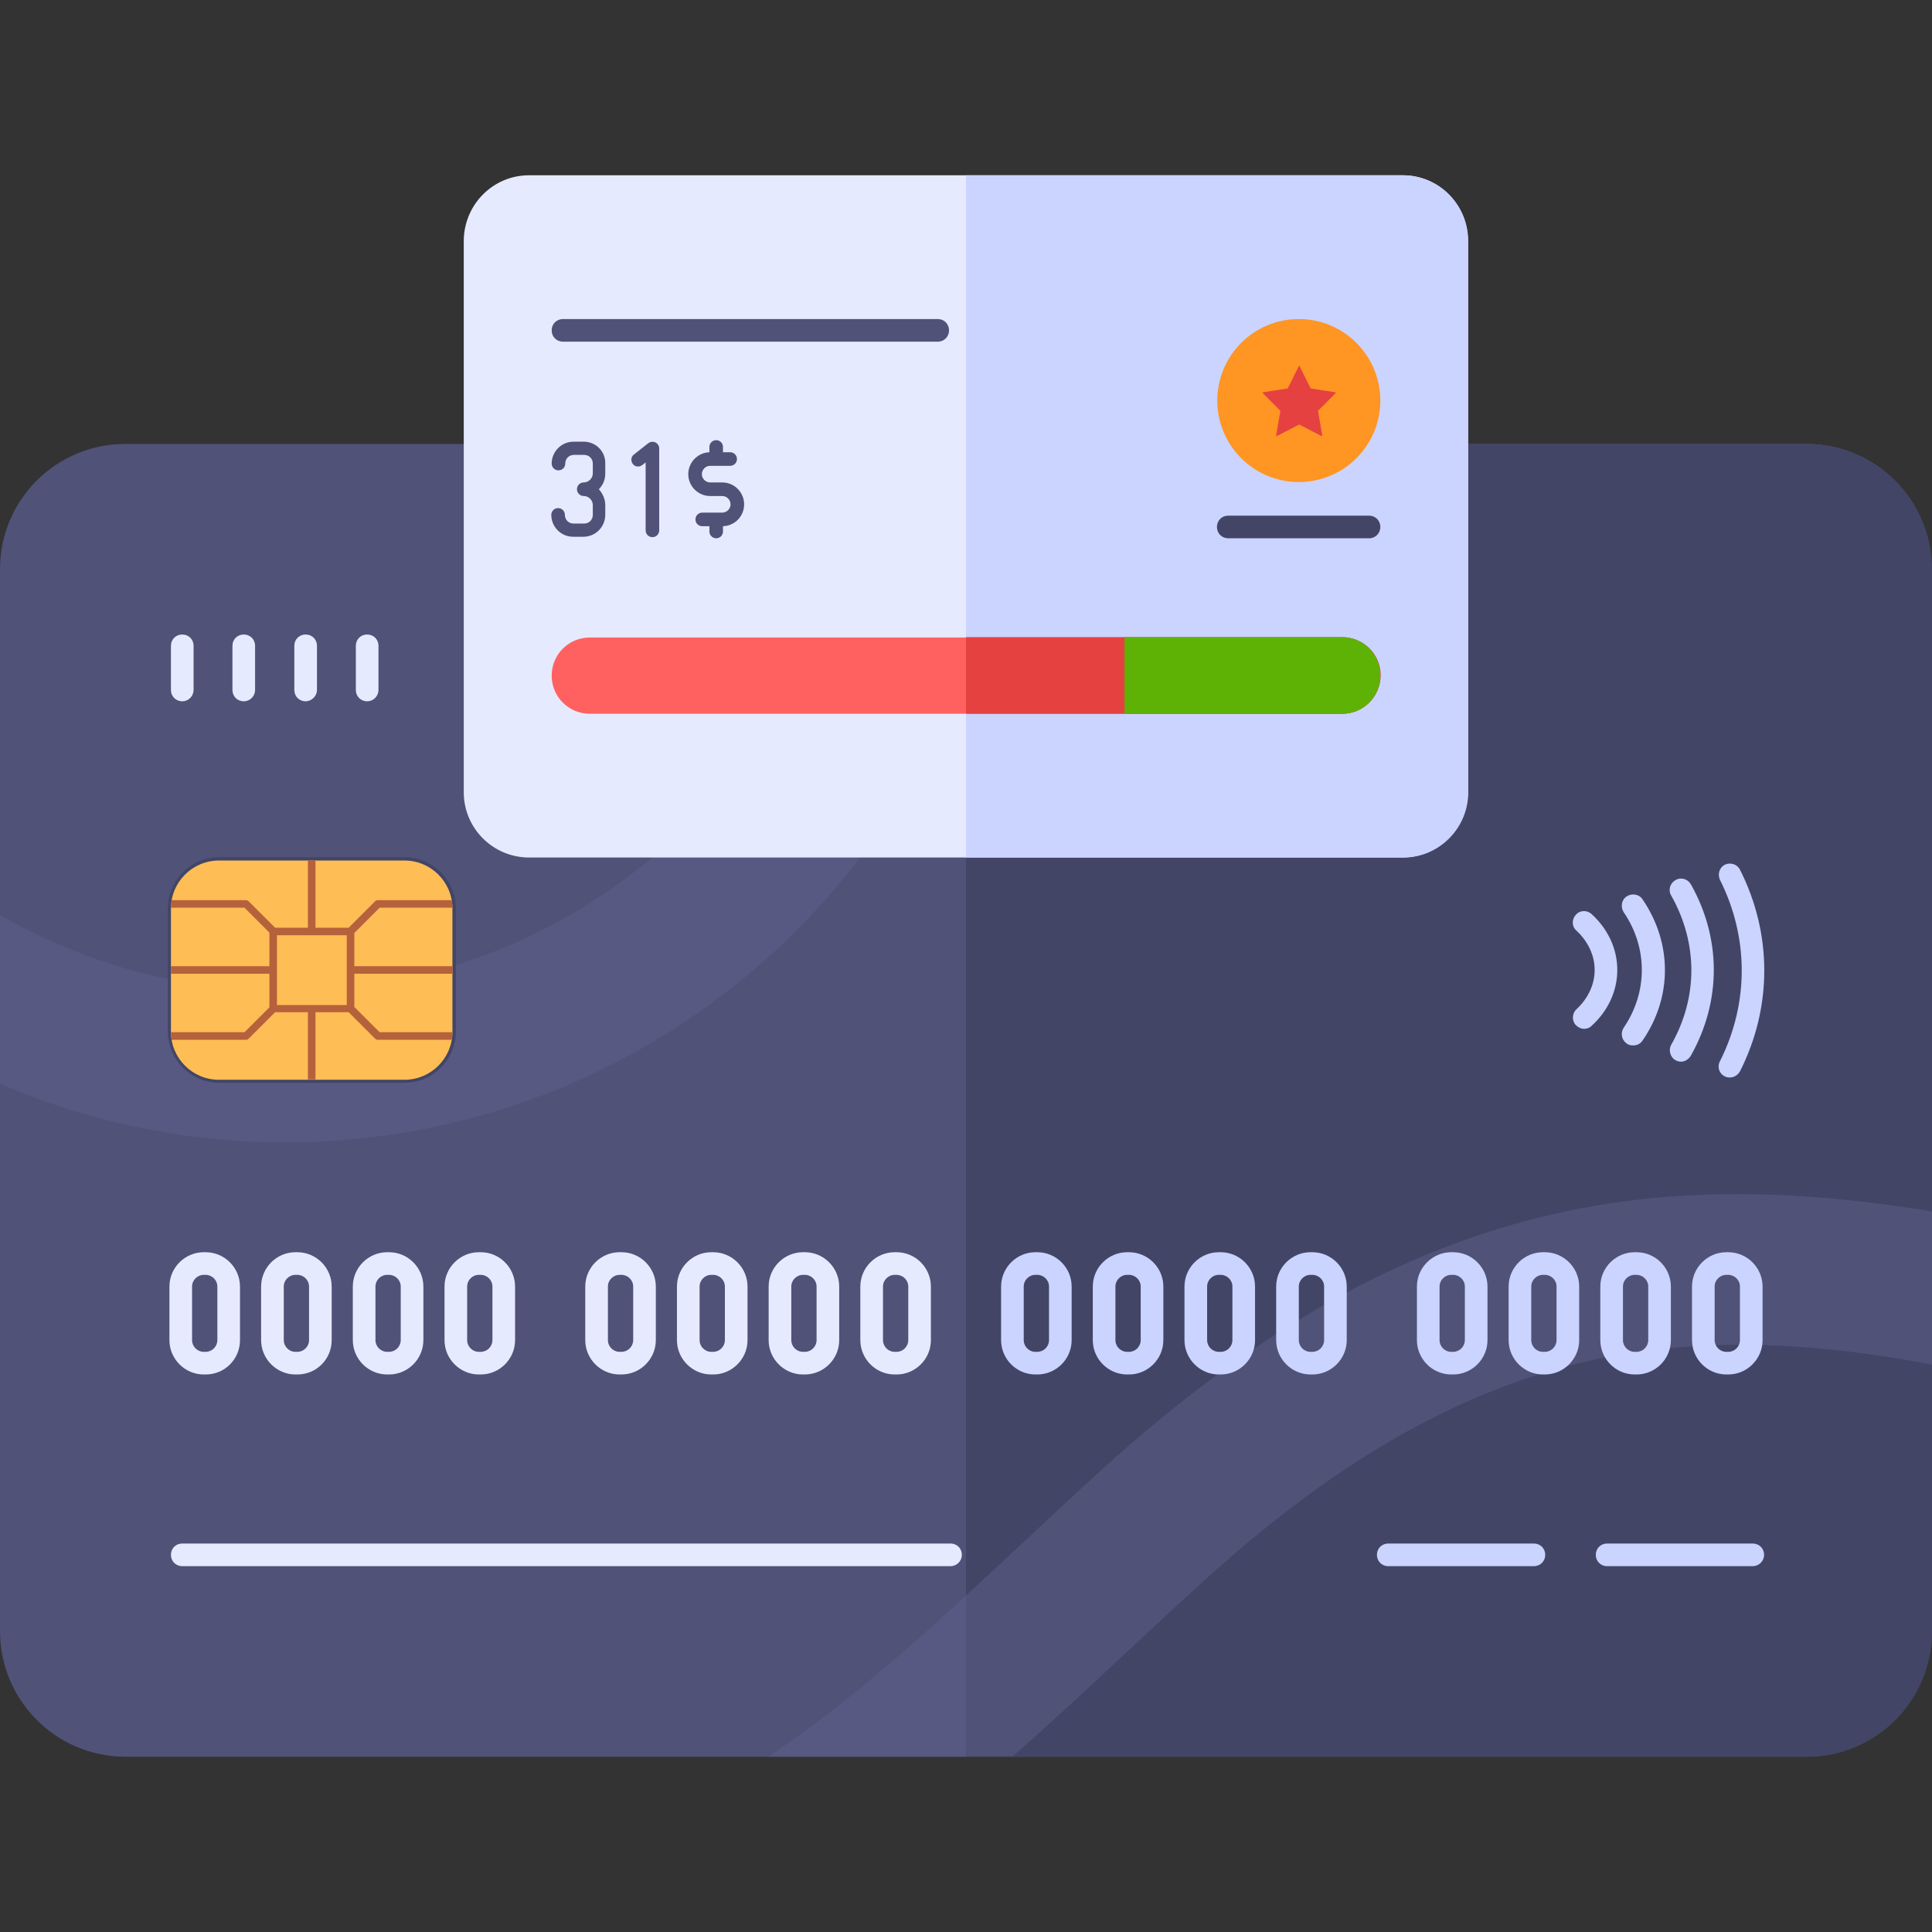
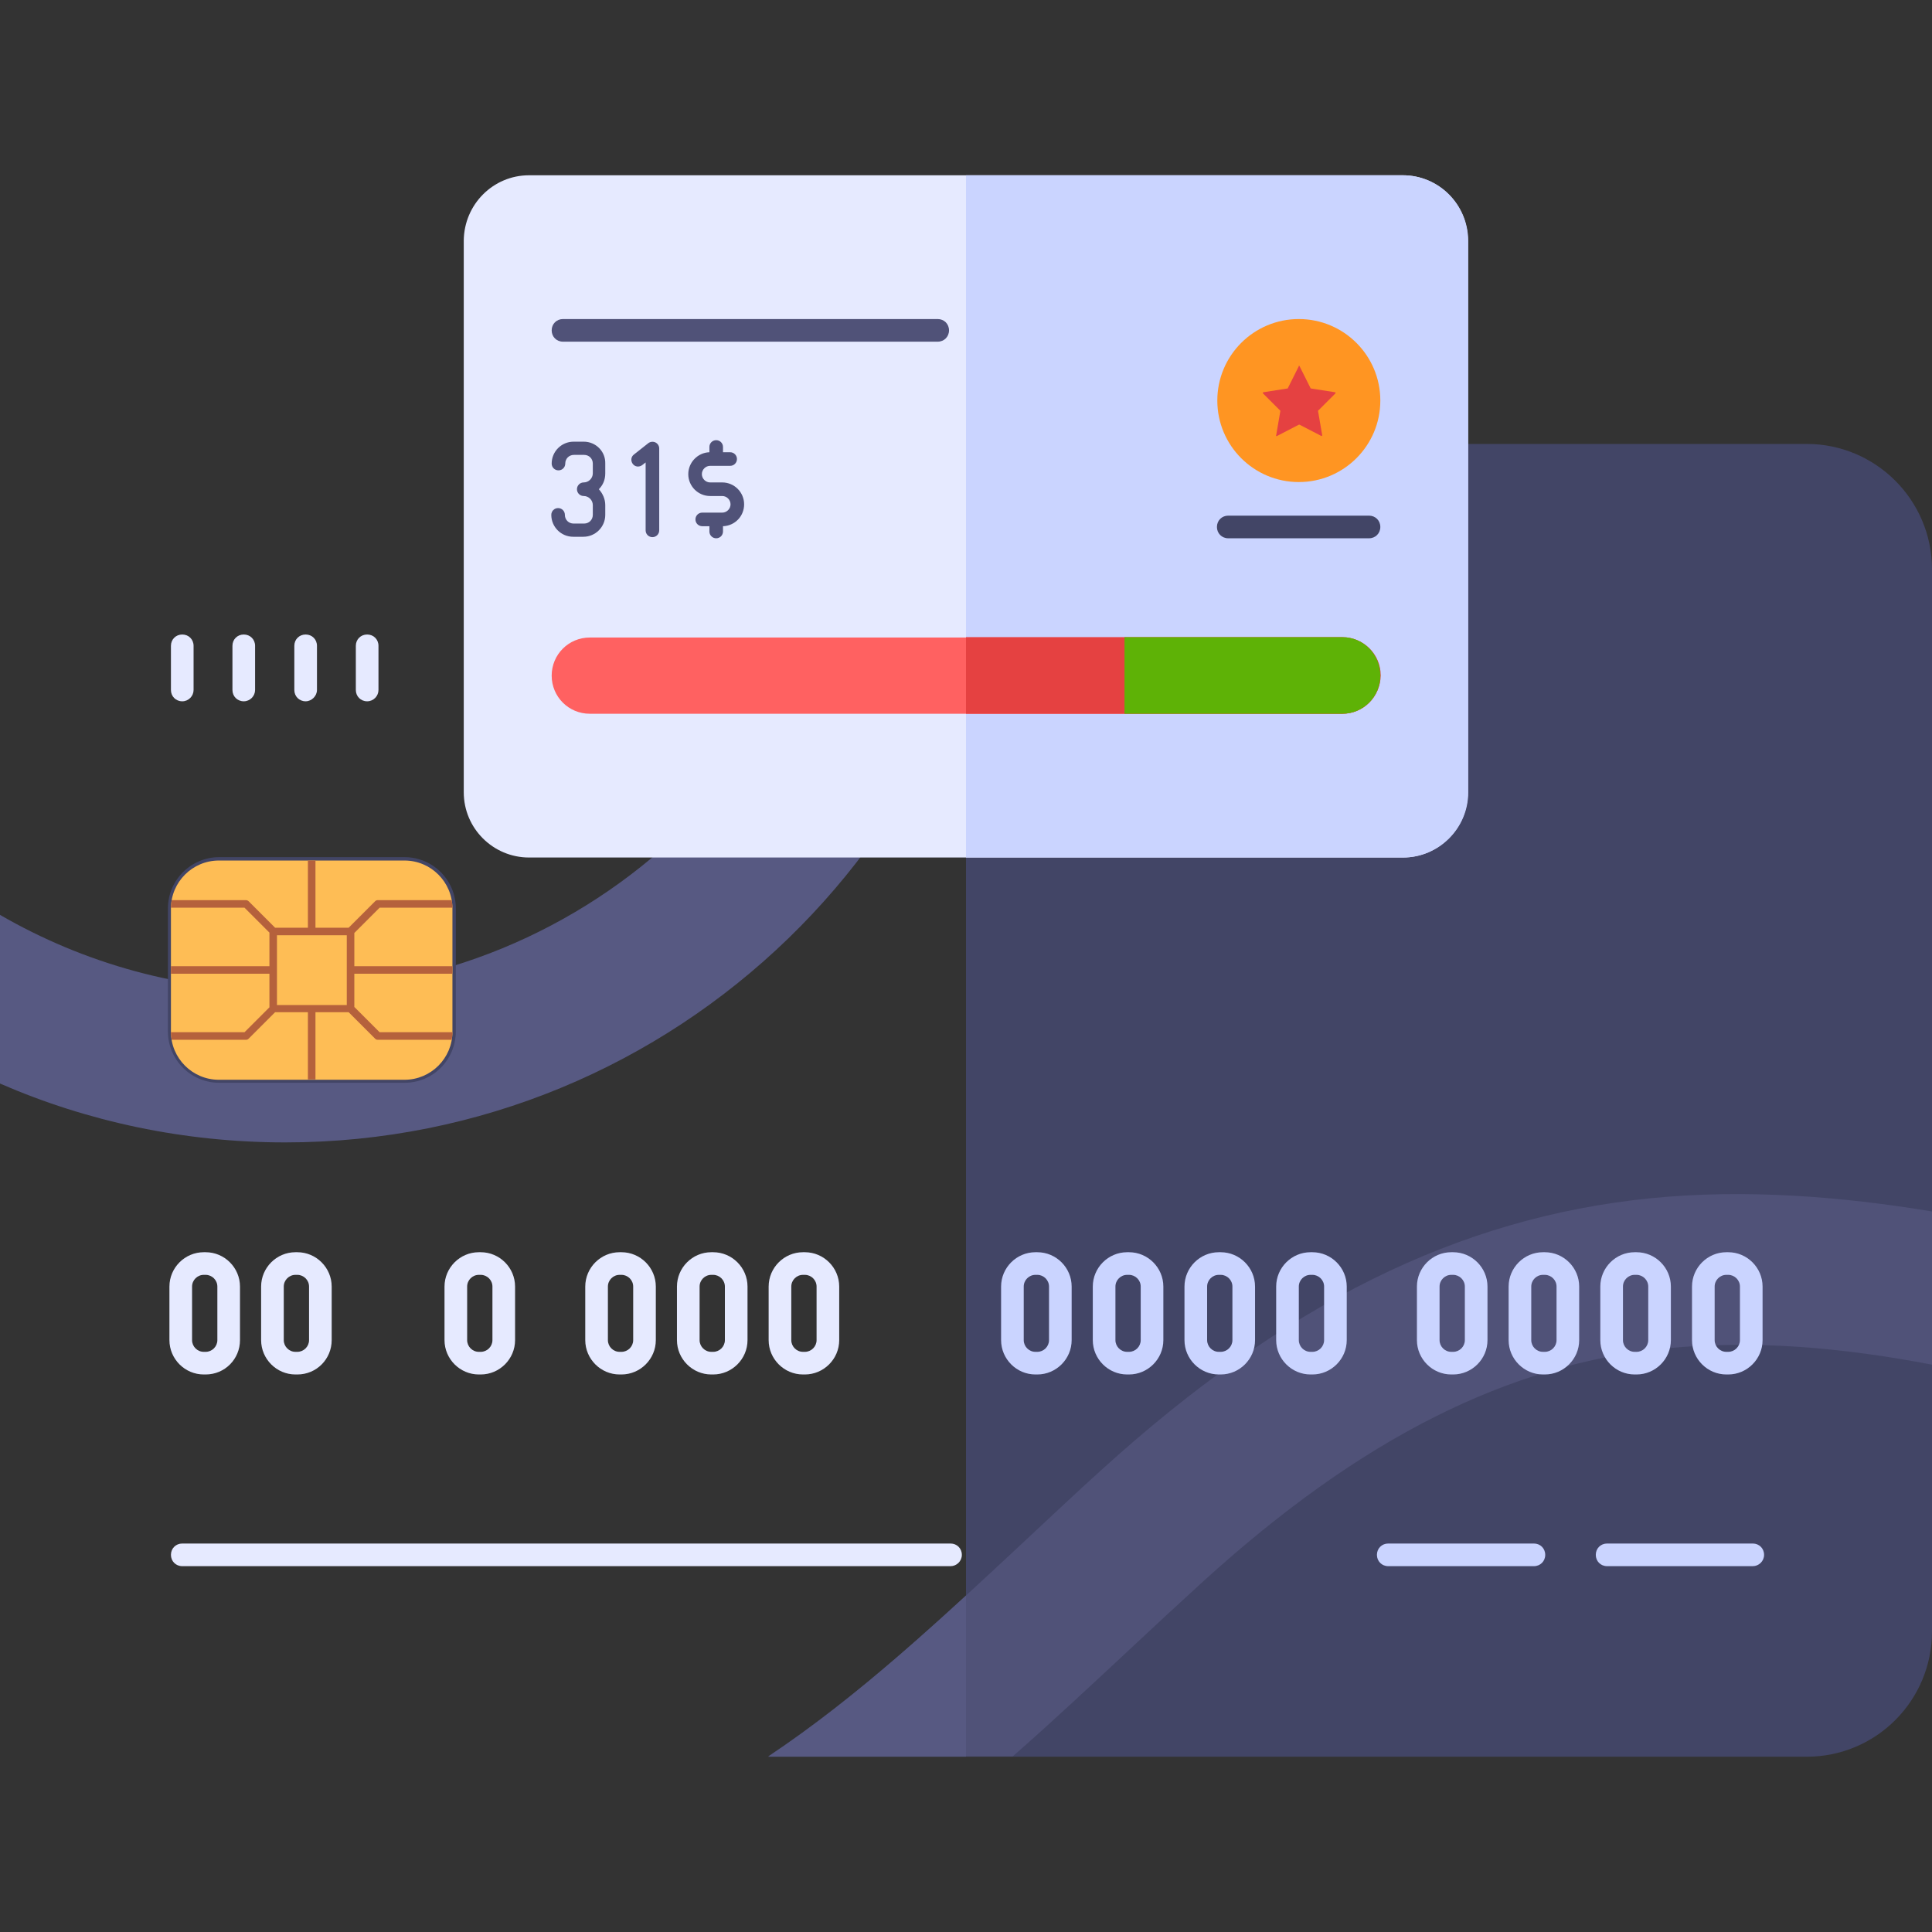
<svg xmlns="http://www.w3.org/2000/svg" id="Capa_1" enable-background="new 0 0 609.809 609.809" height="512" viewBox="0 0 609.809 609.809" width="512">
  <rect x="0" y="0" width="609.809" height="609.809" fill="#333333" stroke="none" />
  <g>
    <g>
      <g>
        <g>
          <g>
-             <path d="m570.267 554.485h-530.725c-21.796 0-39.542-17.746-39.542-39.661v-335.157c0-21.915 17.746-39.542 39.542-39.542h530.605c21.915 0 39.542 17.746 39.542 39.542v335.157c.12 21.915-17.626 39.661-39.422 39.661z" fill="#505278" />
            <path d="m570.267 140.125h-265.363v414.36h265.362c21.915 0 39.542-17.746 39.542-39.542v-335.276c.001-21.796-17.745-39.542-39.541-39.542z" fill="#424566" />
          </g>
          <g>
            <g>
              <g>
                <path d="m318.125 140.125c-4.05 122.319-104.811 220.46-228.083 220.46-31.92 0-62.41-6.551-90.042-18.58v-53.239c26.56 15.364 57.289 24.059 90.042 24.059 96.95 0 176.273-76.822 180.322-172.819h47.76v.119z" fill="#575982" />
              </g>
              <path d="m304.904 140.125v69.199c7.742-21.796 12.387-45.021 13.22-69.199z" fill="#505278" />
            </g>
            <g>
              <path d="m609.809 382.381v48.356c-28.585-5.479-56.455-7.861-84.087-5.121-49.904 5.002-96.236 28.347-145.902 73.487-7.98 7.265-16.079 14.769-23.821 22.034-11.91 11.077-23.821 22.272-36.327 33.23h-77.179c28.585-19.057 54.192-42.996 80.99-68.008 7.98-7.384 16.079-15.126 24.297-22.51 57.646-52.286 112.672-79.561 173.176-85.635 29.897-2.979 60.149-.597 88.853 4.167z" fill="#505278" />
              <path d="m242.494 554.485h62.41v-50.857c-20.366 18.7-40.495 36.208-62.41 50.857z" fill="#575982" />
            </g>
          </g>
        </g>
        <g>
          <g>
            <path d="m127.679 341.767h-58.48c-8.933 0-16.198-7.265-16.198-16.198v-38.828c0-8.933 7.265-16.198 16.198-16.198h58.48c8.933 0 16.198 7.265 16.198 16.198v38.947c-.119 8.933-7.266 16.079-16.198 16.079z" fill="#424566" />
            <g>
              <path d="m127.679 340.814h-58.599c-8.337 0-15.126-6.789-15.126-15.126v-38.947c0-8.337 6.789-15.126 15.126-15.126h58.599c8.337 0 15.126 6.789 15.126 15.126v38.947c0 8.337-6.789 15.126-15.126 15.126z" fill="#febd55" />
              <path d="m142.805 307.346v-2.382h-30.967v-10.481l7.98-7.98h22.987c0-.834-.119-1.667-.238-2.382h-23.344c-.357 0-.596.119-.834.357l-8.337 8.337h-10.482v-21.2h-2.382v21.2h-10.362l-8.337-8.337c-.238-.238-.596-.357-.834-.357h-23.463c-.119.715-.238 1.548-.238 2.382h23.225l7.861 7.861v10.6h-31.086v2.382h31.086v10.6l-7.861 7.861h-23.225c0 .834.119 1.667.238 2.382h23.463c.357 0 .596-.119.834-.357l8.337-8.337h10.362v21.2h2.382v-21.2h10.481l8.337 8.337c.238.238.476.357.834.357h23.344c.119-.715.238-1.548.238-2.382h-22.987l-7.98-7.98v-10.481zm-33.349 9.886h-22.034v-22.034h22.034z" fill="#b5613c" />
            </g>
          </g>
-           <path d="m545.97 340.1c-.596 0-1.072-.119-1.548-.357-1.787-.834-2.501-2.978-1.548-4.764 9.171-18.223 9.171-39.066 0-57.289-.834-1.787-.119-3.93 1.548-4.764 1.787-.834 3.93-.119 4.764 1.548 10.243 20.248 10.243 43.473 0 63.72-.715 1.191-1.906 1.906-3.216 1.906zm-12.268-6.908c9.647-17.151 9.647-36.922 0-54.073-.953-1.667-3.097-2.382-4.883-1.31-1.667.953-2.382 3.097-1.31 4.883 8.456 15.007 8.456 32.158 0 47.046-.953 1.667-.357 3.93 1.31 4.883.596.357 1.191.476 1.787.476 1.19 0 2.381-.714 3.096-1.905zm-15.245-4.765c9.409-13.697 9.409-30.729 0-44.545-1.072-1.667-3.335-2.025-5.002-.953s-2.025 3.335-.953 5.002c7.623 11.196 7.623 25.25 0 36.446-1.072 1.667-.715 3.811.953 5.002.596.476 1.31.596 2.025.596 1.19.001 2.262-.476 2.977-1.548zm-16.079-4.645c5.241-4.764 8.099-11.077 8.099-17.627s-2.858-12.863-8.099-17.627c-1.429-1.31-3.692-1.31-5.002.238-1.31 1.429-1.31 3.692.238 5.002 3.692 3.454 5.717 7.861 5.717 12.387s-2.025 8.933-5.717 12.387c-1.429 1.31-1.548 3.573-.238 5.002.715.715 1.667 1.191 2.62 1.191.833 0 1.667-.238 2.382-.953z" fill="#cad4ff" />
          <path d="m300.021 494.338h-242.494c-2.025 0-3.573-1.548-3.573-3.573s1.548-3.573 3.573-3.573h242.494c2.025 0 3.573 1.548 3.573 3.573s-1.667 3.573-3.573 3.573z" fill="#e6eaff" />
          <path d="m553.235 494.338h-45.974c-2.025 0-3.573-1.548-3.573-3.573s1.548-3.573 3.573-3.573h45.974c2.025 0 3.573 1.548 3.573 3.573s-1.667 3.573-3.573 3.573zm-65.507-3.573c0-2.025-1.548-3.573-3.573-3.573h-45.974c-2.025 0-3.573 1.548-3.573 3.573s1.548 3.573 3.573 3.573h45.974c2.025 0 3.573-1.548 3.573-3.573z" fill="#cad4ff" />
          <path d="m57.527 221.354c-2.025 0-3.573-1.548-3.573-3.573v-13.935c0-2.025 1.548-3.573 3.573-3.573s3.573 1.548 3.573 3.573v13.935c0 1.905-1.548 3.573-3.573 3.573zm22.987-3.574v-13.935c0-2.025-1.548-3.573-3.573-3.573s-3.573 1.548-3.573 3.573v13.935c0 2.025 1.548 3.573 3.573 3.573s3.573-1.667 3.573-3.573zm19.533 0v-13.935c0-2.025-1.548-3.573-3.573-3.573s-3.573 1.548-3.573 3.573v13.935c0 2.025 1.548 3.573 3.573 3.573 1.905.001 3.573-1.667 3.573-3.573zm19.414 0v-13.935c0-2.025-1.548-3.573-3.573-3.573s-3.573 1.548-3.573 3.573v13.935c0 2.025 1.548 3.573 3.573 3.573s3.573-1.667 3.573-3.573z" fill="#e6eaff" />
          <g>
            <g>
              <g>
                <path d="m64.911 433.834h-.596c-5.955 0-10.838-4.883-10.838-10.838v-16.913c0-5.955 4.883-10.838 10.838-10.838h.596c5.955 0 10.838 4.883 10.838 10.838v16.913c.001 5.955-4.763 10.838-10.838 10.838zm-.595-31.443c-2.025 0-3.692 1.667-3.692 3.692v16.913c0 2.025 1.667 3.692 3.692 3.692h.596c2.025 0 3.692-1.667 3.692-3.692v-16.913c0-2.025-1.667-3.692-3.692-3.692z" fill="#e6eaff" />
              </g>
              <g>
                <path d="m93.853 433.834h-.596c-5.955 0-10.838-4.883-10.838-10.838v-16.913c0-5.955 4.883-10.838 10.838-10.838h.596c5.955 0 10.838 4.883 10.838 10.838v16.913c.001 5.955-4.763 10.838-10.838 10.838zm-.595-31.443c-2.025 0-3.692 1.667-3.692 3.692v16.913c0 2.025 1.667 3.692 3.692 3.692h.596c2.025 0 3.692-1.667 3.692-3.692v-16.913c0-2.025-1.667-3.692-3.692-3.692z" fill="#e6eaff" />
              </g>
              <g>
-                 <path d="m122.796 433.834h-.596c-5.955 0-10.838-4.883-10.838-10.838v-16.913c0-5.955 4.883-10.838 10.838-10.838h.596c5.955 0 10.838 4.883 10.838 10.838v16.913c0 5.955-4.883 10.838-10.838 10.838zm-.596-31.443c-2.025 0-3.692 1.667-3.692 3.692v16.913c0 2.025 1.667 3.692 3.692 3.692h.596c2.025 0 3.692-1.667 3.692-3.692v-16.913c0-2.025-1.667-3.692-3.692-3.692z" fill="#e6eaff" />
-               </g>
+                 </g>
              <g>
                <path d="m151.738 433.834h-.596c-5.955 0-10.838-4.883-10.838-10.838v-16.913c0-5.955 4.883-10.838 10.838-10.838h.596c5.955 0 10.838 4.883 10.838 10.838v16.913c0 5.955-4.883 10.838-10.838 10.838zm-.596-31.443c-2.025 0-3.692 1.667-3.692 3.692v16.913c0 2.025 1.667 3.692 3.692 3.692h.596c2.025 0 3.692-1.667 3.692-3.692v-16.913c0-2.025-1.667-3.692-3.692-3.692z" fill="#e6eaff" />
              </g>
            </g>
            <g>
              <g>
                <path d="m196.163 433.834h-.596c-5.955 0-10.838-4.883-10.838-10.838v-16.913c0-5.955 4.883-10.838 10.838-10.838h.596c5.955 0 10.838 4.883 10.838 10.838v16.913c.001 5.955-4.883 10.838-10.838 10.838zm-.595-31.443c-2.025 0-3.692 1.667-3.692 3.692v16.913c0 2.025 1.667 3.692 3.692 3.692h.596c2.025 0 3.692-1.667 3.692-3.692v-16.913c0-2.025-1.667-3.692-3.692-3.692z" fill="#e6eaff" />
              </g>
              <g>
                <path d="m225.105 433.834h-.596c-5.955 0-10.838-4.883-10.838-10.838v-16.913c0-5.955 4.883-10.838 10.838-10.838h.596c5.955 0 10.838 4.883 10.838 10.838v16.913c.001 5.955-4.883 10.838-10.838 10.838zm-.595-31.443c-2.025 0-3.692 1.667-3.692 3.692v16.913c0 2.025 1.667 3.692 3.692 3.692h.596c2.025 0 3.692-1.667 3.692-3.692v-16.913c0-2.025-1.667-3.692-3.692-3.692z" fill="#e6eaff" />
              </g>
              <g>
                <path d="m254.047 433.834h-.596c-5.955 0-10.838-4.883-10.838-10.838v-16.913c0-5.955 4.883-10.838 10.838-10.838h.596c5.955 0 10.838 4.883 10.838 10.838v16.913c.001 5.955-4.882 10.838-10.838 10.838zm-.595-31.443c-2.025 0-3.692 1.667-3.692 3.692v16.913c0 2.025 1.667 3.692 3.692 3.692h.596c2.025 0 3.692-1.667 3.692-3.692v-16.913c0-2.025-1.667-3.692-3.692-3.692z" fill="#e6eaff" />
              </g>
              <g>
-                 <path d="m282.989 433.834h-.596c-5.955 0-10.838-4.883-10.838-10.838v-16.913c0-5.955 4.883-10.838 10.838-10.838h.596c5.955 0 10.838 4.883 10.838 10.838v16.913c.001 5.955-4.882 10.838-10.838 10.838zm-.595-31.443c-2.025 0-3.692 1.667-3.692 3.692v16.913c0 2.025 1.667 3.692 3.692 3.692h.596c2.025 0 3.692-1.667 3.692-3.692v-16.913c0-2.025-1.667-3.692-3.692-3.692z" fill="#e6eaff" />
-               </g>
+                 </g>
            </g>
            <g>
              <g>
                <path d="m327.415 433.834h-.596c-5.955 0-10.838-4.883-10.838-10.838v-16.913c0-5.955 4.883-10.838 10.838-10.838h.596c5.955 0 10.838 4.883 10.838 10.838v16.913c0 5.955-4.883 10.838-10.838 10.838zm-.596-31.443c-2.025 0-3.692 1.667-3.692 3.692v16.913c0 2.025 1.667 3.692 3.692 3.692h.596c2.025 0 3.692-1.667 3.692-3.692v-16.913c0-2.025-1.667-3.692-3.692-3.692z" fill="#cad4ff" />
              </g>
              <g>
                <path d="m356.357 433.834h-.595c-5.955 0-10.838-4.883-10.838-10.838v-16.913c0-5.955 4.883-10.838 10.838-10.838h.595c5.955 0 10.838 4.883 10.838 10.838v16.913c0 5.955-4.883 10.838-10.838 10.838zm-.595-31.443c-2.025 0-3.692 1.667-3.692 3.692v16.913c0 2.025 1.667 3.692 3.692 3.692h.595c2.025 0 3.692-1.667 3.692-3.692v-16.913c0-2.025-1.667-3.692-3.692-3.692z" fill="#cad4ff" />
              </g>
              <g>
                <path d="m385.299 433.834h-.596c-5.955 0-10.838-4.883-10.838-10.838v-16.913c0-5.955 4.883-10.838 10.838-10.838h.596c5.955 0 10.838 4.883 10.838 10.838v16.913c.001 5.955-4.883 10.838-10.838 10.838zm-.595-31.443c-2.025 0-3.692 1.667-3.692 3.692v16.913c0 2.025 1.667 3.692 3.692 3.692h.596c2.025 0 3.692-1.667 3.692-3.692v-16.913c0-2.025-1.667-3.692-3.692-3.692z" fill="#cad4ff" />
              </g>
              <g>
                <path d="m414.241 433.834h-.596c-5.955 0-10.838-4.883-10.838-10.838v-16.913c0-5.955 4.883-10.838 10.838-10.838h.596c5.955 0 10.838 4.883 10.838 10.838v16.913c.001 5.955-4.883 10.838-10.838 10.838zm-.595-31.443c-2.025 0-3.692 1.667-3.692 3.692v16.913c0 2.025 1.667 3.692 3.692 3.692h.596c2.025 0 3.692-1.667 3.692-3.692v-16.913c0-2.025-1.667-3.692-3.692-3.692z" fill="#cad4ff" />
              </g>
            </g>
            <g>
              <g>
                <path d="m458.667 433.834h-.596c-5.955 0-10.838-4.883-10.838-10.838v-16.913c0-5.955 4.883-10.838 10.838-10.838h.596c5.955 0 10.838 4.883 10.838 10.838v16.913c0 5.955-4.883 10.838-10.838 10.838zm-.596-31.443c-2.025 0-3.692 1.667-3.692 3.692v16.913c0 2.025 1.667 3.692 3.692 3.692h.596c2.025 0 3.692-1.667 3.692-3.692v-16.913c0-2.025-1.667-3.692-3.692-3.692z" fill="#cad4ff" />
              </g>
              <g>
                <path d="m487.609 433.834h-.595c-5.955 0-10.838-4.883-10.838-10.838v-16.913c0-5.955 4.883-10.838 10.838-10.838h.595c5.955 0 10.838 4.883 10.838 10.838v16.913c0 5.955-4.883 10.838-10.838 10.838zm-.596-31.443c-2.025 0-3.692 1.667-3.692 3.692v16.913c0 2.025 1.667 3.692 3.692 3.692h.595c2.025 0 3.692-1.667 3.692-3.692v-16.913c0-2.025-1.667-3.692-3.692-3.692z" fill="#cad4ff" />
              </g>
              <g>
                <path d="m516.551 433.834h-.596c-5.955 0-10.838-4.883-10.838-10.838v-16.913c0-5.955 4.883-10.838 10.838-10.838h.596c5.955 0 10.838 4.883 10.838 10.838v16.913c0 5.955-4.883 10.838-10.838 10.838zm-.595-31.443c-2.025 0-3.692 1.667-3.692 3.692v16.913c0 2.025 1.667 3.692 3.692 3.692h.596c2.025 0 3.692-1.667 3.692-3.692v-16.913c0-2.025-1.667-3.692-3.692-3.692z" fill="#cad4ff" />
              </g>
              <g>
                <path d="m545.493 433.834h-.596c-5.955 0-10.838-4.883-10.838-10.838v-16.913c0-5.955 4.883-10.838 10.838-10.838h.596c5.955 0 10.838 4.883 10.838 10.838v16.913c.001 5.955-4.883 10.838-10.838 10.838zm-.595-31.443c-2.025 0-3.692 1.667-3.692 3.692v16.913c0 2.025 1.667 3.692 3.692 3.692h.596c2.025 0 3.692-1.667 3.692-3.692v-16.913c0-2.025-1.667-3.692-3.692-3.692z" fill="#cad4ff" />
              </g>
            </g>
          </g>
        </g>
      </g>
      <g>
        <g>
          <path d="m442.826 270.662h-275.843c-11.315 0-20.605-9.171-20.605-20.605v-174.129c.119-11.434 9.29-20.605 20.605-20.605h275.724c11.315 0 20.605 9.171 20.605 20.605v174.129c0 11.315-9.171 20.605-20.486 20.605z" fill="#e6eaff" />
          <path d="m442.826 55.323h-137.922v215.339h137.922c11.315 0 20.605-9.171 20.605-20.605v-174.129c-.119-11.434-9.29-20.605-20.605-20.605z" fill="#cad4ff" />
        </g>
        <g>
          <g>
            <g>
              <path d="m423.651 225.284h-237.493c-6.67 0-12.029-5.36-12.029-12.029 0-6.67 5.36-12.029 12.029-12.029h237.492c6.67 0 12.029 5.36 12.029 12.029.001 6.669-5.359 12.029-12.028 12.029z" fill="#ff6161" />
              <path d="m423.651 201.106h-118.747v24.178h118.746c3.335 0 6.312-1.31 8.575-3.573 2.144-2.144 3.573-5.241 3.573-8.575.001-6.67-5.478-12.03-12.147-12.03z" fill="#e54141" />
            </g>
            <path d="m423.651 201.106h-68.723v24.178h68.723c6.67 0 12.029-5.36 12.029-12.029 0-6.789-5.36-12.149-12.029-12.149z" fill="#5eb206" />
          </g>
          <path d="m295.972 107.848h-118.27c-2.025 0-3.573-1.548-3.573-3.573s1.548-3.573 3.573-3.573h118.27c2.025 0 3.573 1.548 3.573 3.573s-1.549 3.573-3.573 3.573z" fill="#505278" />
          <path d="m432.107 169.901h-44.426c-2.025 0-3.573-1.548-3.573-3.573s1.548-3.573 3.573-3.573h44.426c2.025 0 3.573 1.548 3.573 3.573s-1.548 3.573-3.573 3.573z" fill="#424566" />
          <g fill="#505278">
            <path d="m234.872 159.182c0-3.811-3.097-6.908-6.908-6.908h-3.811c-1.429 0-2.62-1.191-2.62-2.62s1.191-2.62 2.62-2.62h6.312c1.191 0 2.144-.953 2.144-2.144s-.953-2.144-2.144-2.144h-2.263v-1.667c0-1.191-.953-2.144-2.144-2.144s-2.144.953-2.144 2.144v1.667c-3.692.119-6.67 3.216-6.67 6.908 0 3.811 3.097 6.908 6.908 6.908h3.811c1.429 0 2.62 1.191 2.62 2.62s-1.191 2.62-2.62 2.62h-6.312c-1.191 0-2.144.953-2.144 2.144s.953 2.144 2.144 2.144h2.263v1.667c0 1.191.953 2.144 2.144 2.144s2.144-.953 2.144-2.144v-1.667c3.692-.12 6.67-3.097 6.67-6.908z" />
            <path d="m208.073 141.554v25.846c0 1.191-.953 2.144-2.144 2.144s-2.144-.953-2.144-2.144v-21.439l-1.072.834c-.953.715-2.263.596-2.978-.357s-.596-2.263.357-2.978l4.526-3.573c.596-.476 1.548-.596 2.263-.238.716.357 1.192 1.072 1.192 1.905zm-23.82-2.144h-3.216c-3.811 0-6.908 3.097-6.908 6.908 0 1.191.953 2.144 2.144 2.144s2.144-.953 2.144-2.144c0-1.548 1.191-2.739 2.739-2.739h3.216c1.548 0 2.739 1.191 2.739 2.739v3.097c0 1.548-1.31 2.858-2.858 2.858-1.191 0-2.144.953-2.144 2.144s.953 2.144 2.144 2.144c1.548 0 2.858 1.31 2.858 2.858v3.097c0 1.548-1.191 2.739-2.739 2.739h-3.335c-1.548 0-2.739-1.191-2.739-2.739 0-1.191-.953-2.144-2.144-2.144s-2.144.953-2.144 2.144c0 3.811 3.097 6.908 6.908 6.908h3.216c3.811 0 6.908-3.097 6.908-6.908v-3.097c0-1.906-.834-3.692-2.025-5.002 1.31-1.31 2.025-2.978 2.025-5.002v-3.097c.119-3.811-2.978-6.908-6.789-6.908z" />
          </g>
          <g>
            <circle cx="409.954" cy="126.428" fill="#ff9522" r="25.726" />
            <path d="m410.192 115.59 3.454 6.908.119.119 7.623 1.191c.119 0 .238.238.119.357l-5.479 5.479s-.119.119 0 .119l1.31 7.623c0 .119-.119.238-.238.238l-6.908-3.573s-.119 0-.238 0l-6.908 3.573c-.119.119-.357 0-.238-.238l1.31-7.623c0-.119 0-.119 0-.119l-5.479-5.479c-.119-.119 0-.357.119-.357l7.623-1.191c.119 0 .119 0 .119-.119l3.454-6.908c-.119-.238.119-.238.238 0z" fill="#e54141" />
          </g>
        </g>
      </g>
    </g>
  </g>
</svg>